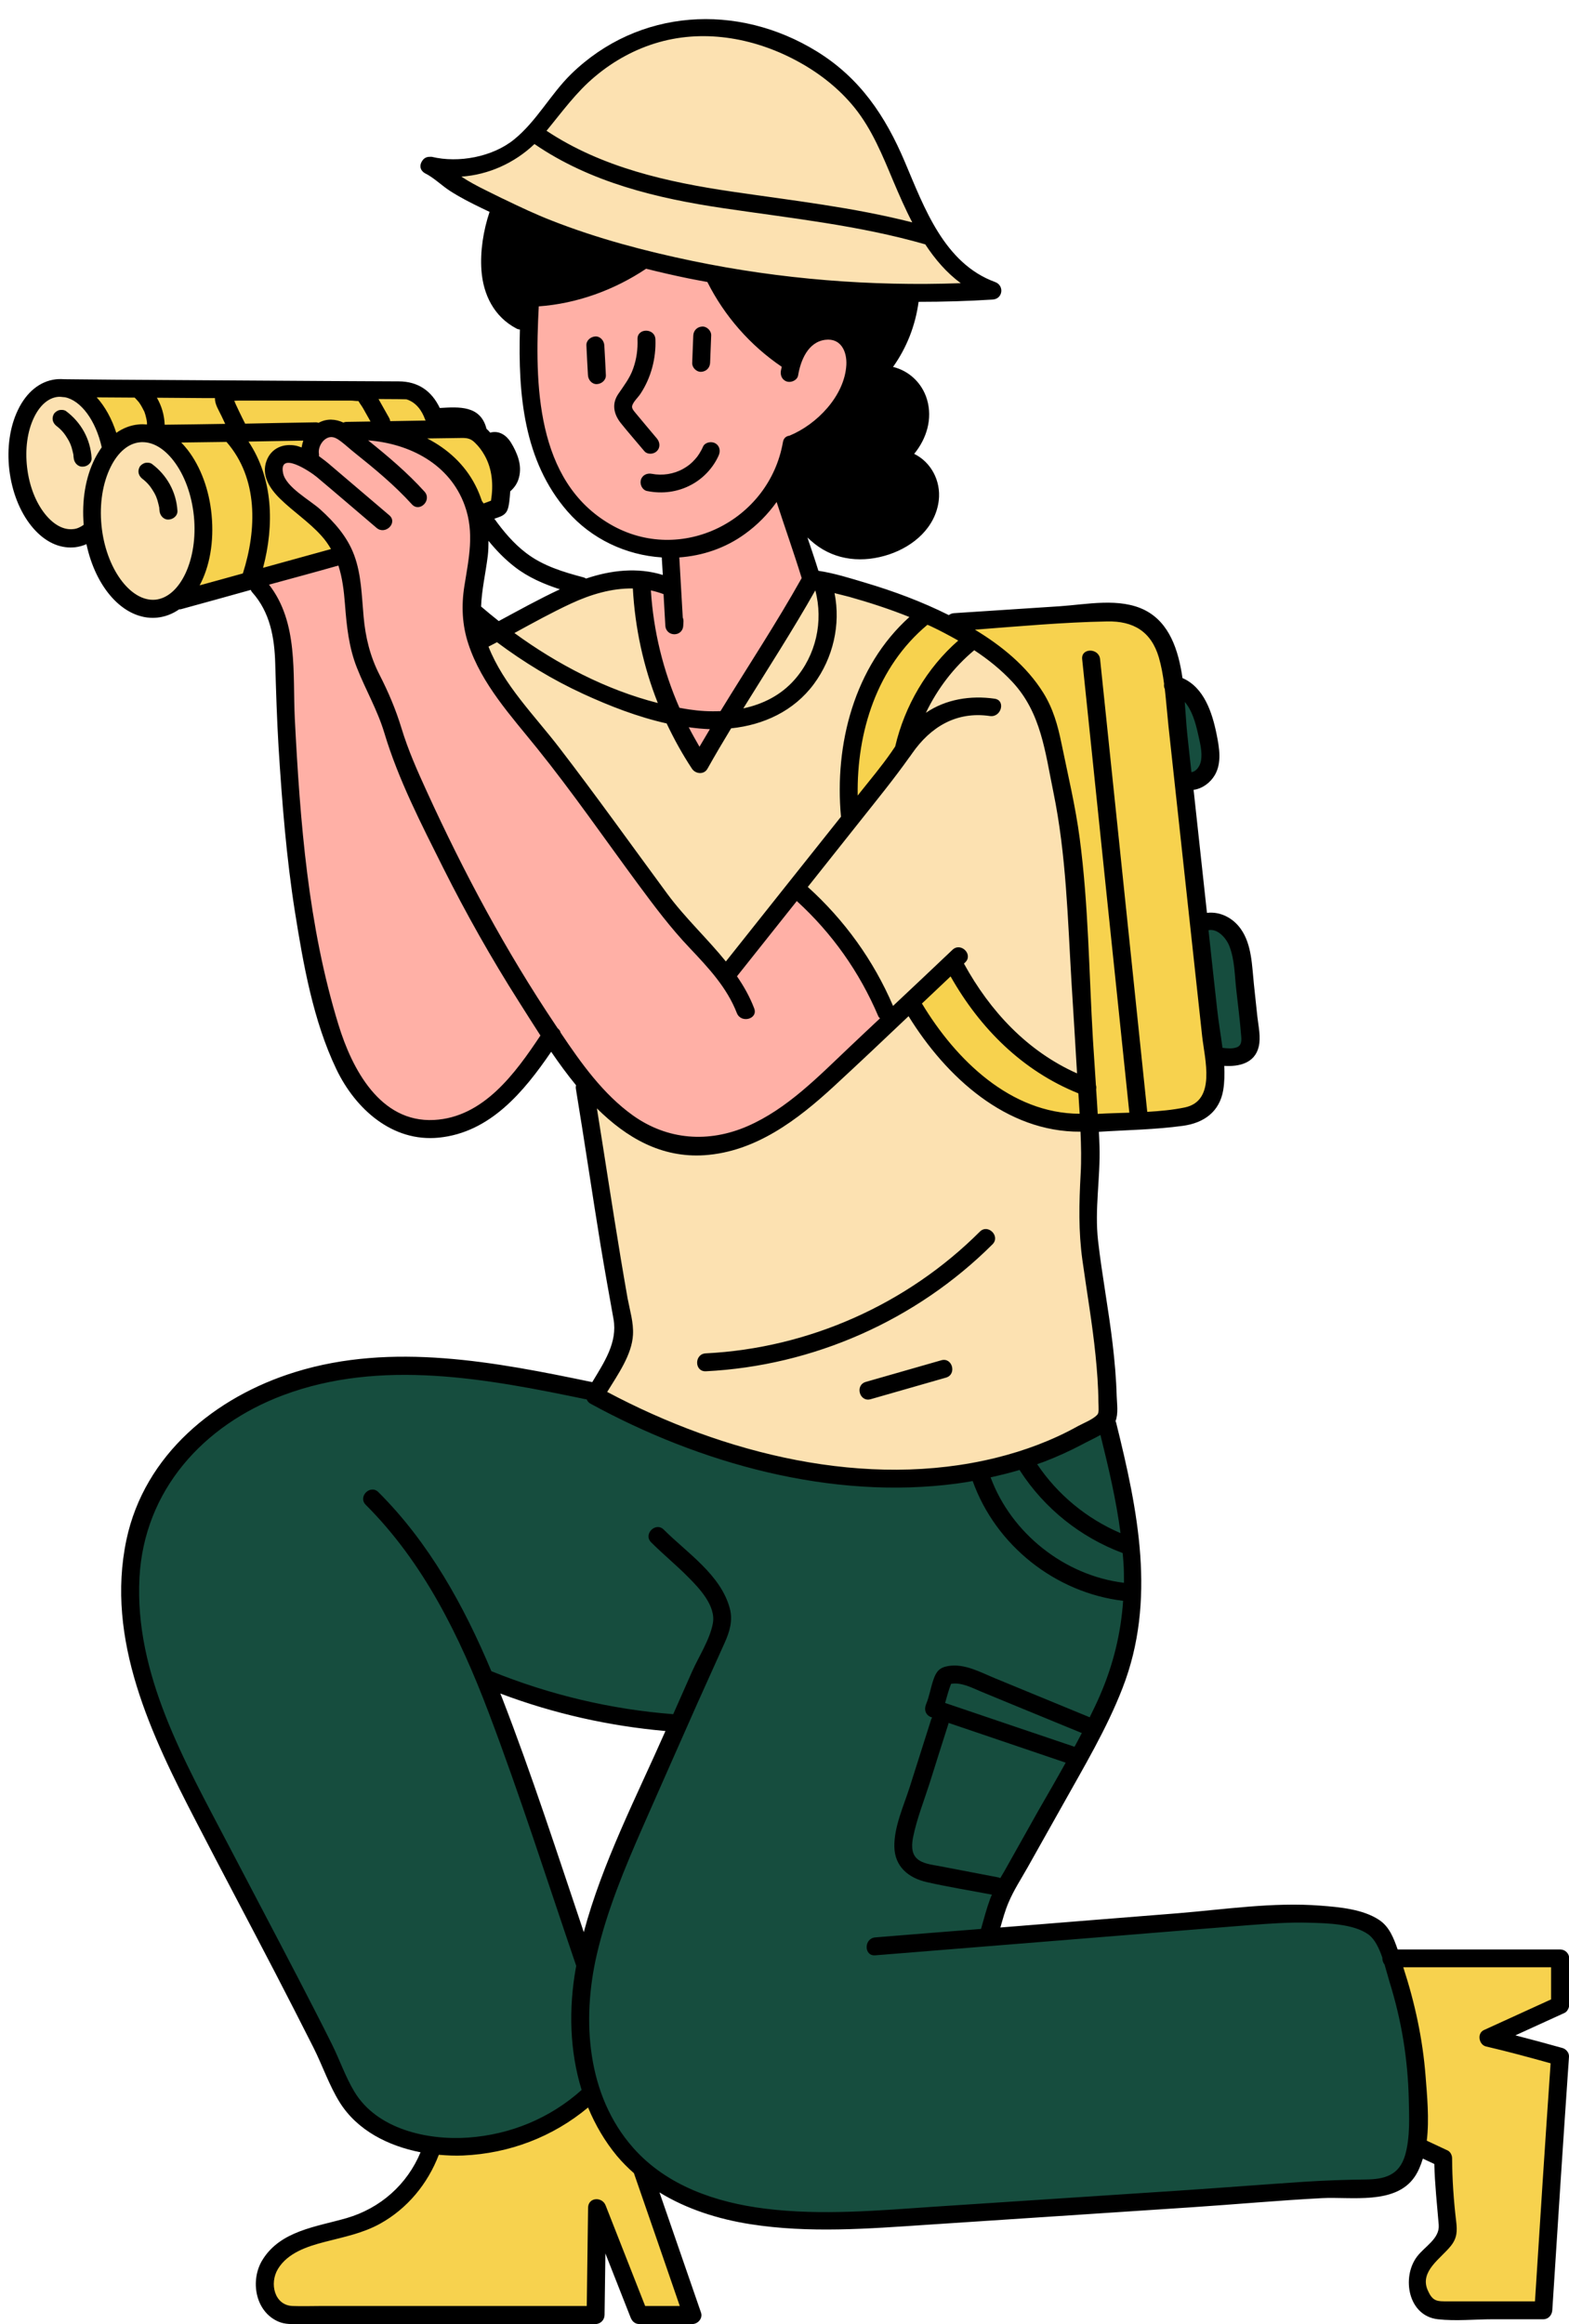
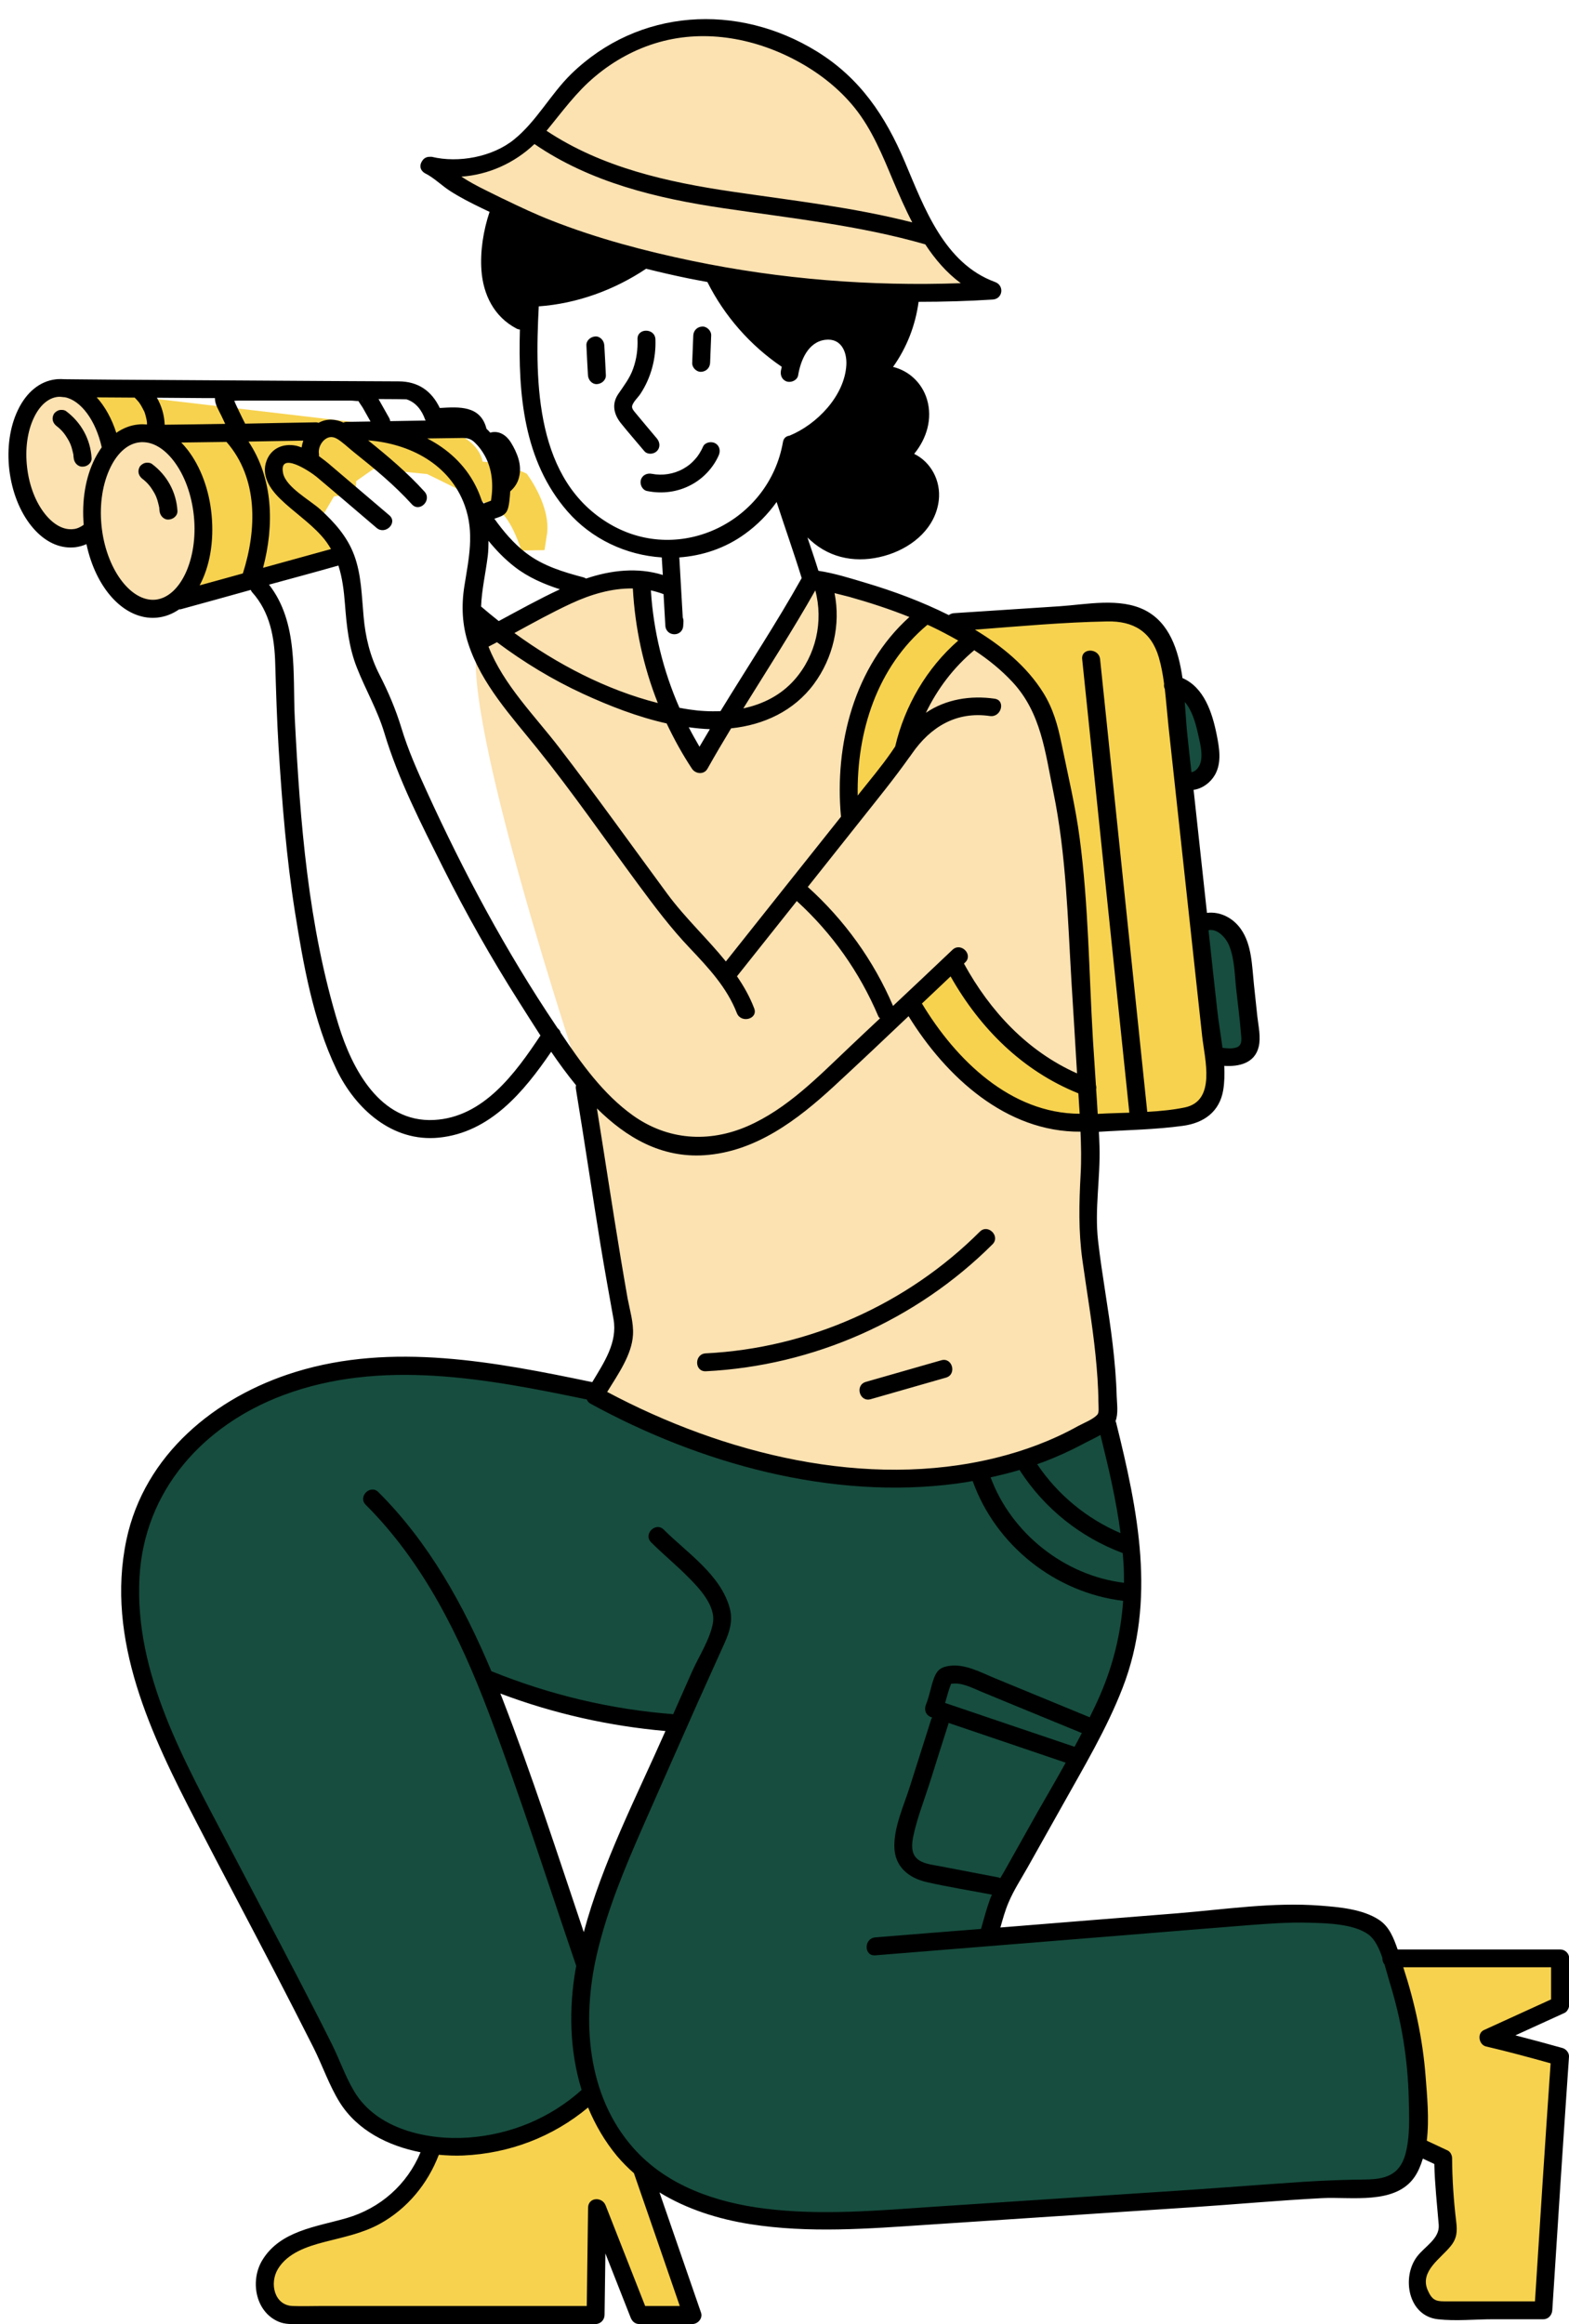
<svg xmlns="http://www.w3.org/2000/svg" fill="#000000" height="194.6" preserveAspectRatio="xMidYMid meet" version="1" viewBox="-0.7 -1.6 131.4 194.6" width="131.4" zoomAndPan="magnify">
  <g id="change1_1">
    <path d="M39.93,12.18l3.59-2.19c0,0,2.65-3.24,7.39-7.86c9-3.69,13.47,0.34,17.26,1.78 c3.79,1.44,7.99,12.44,8.37,14.1c1.02,1.9,5.31,4.51,5.31,4.51s-3.67,0.4-12.85-0.02c-16.3,0.48-32.47-10.08-32.47-10.08 L39.93,12.18z M39.29,52.22c-1.5,5.99,8.57,36.15,8.57,36.15l4.07,21.67c0,0-1.98,3.72-2.49,4.95c10.27,6.63,23.22,7.14,30.17,6.83 s12.45-5.06,12.45-5.06s-1.49-13.99-1.37-15.64s-0.24-9.68-0.98-22.09c-0.08-15.79-3.91-22.6-4.45-23.33 c-0.54-0.74-5.16-4.22-5.16-4.22L67.27,46.7c0,0-6.91,11.96-9.72,15.15c-3.39-4.55-4.93-14.95-4.93-14.95 C48.19,46.56,43.59,49.93,39.29,52.22z M8.85,35.3c0,0-0.45-4.46-3.13-4.27S2.4,31.71,2.4,31.71s-3.08,3.4-1.94,5.8 c1.14,2.4,1.84,4.84,3.02,5.37c1.18,0.53,2.65,0.59,3.13,0.18c0.6,1.76,2.56,5.52,3.66,5.72c1.1,0.2,3.66,0.37,3.97-0.1 c0.31-0.47,1.93-4,1.93-4s0.08-6.14-1.33-7.93s-3.39-2.07-3.39-2.07L8.85,35.3z" fill="#fce1b1" />
  </g>
  <g id="change2_1">
-     <path d="M53.71,180.5l3.58,11.72l-4.61-0.39l-3.25-6.54l-0.74,6.77l-24.61,0.16c0,0-1.75-0.51-2.62-1.6 c-0.87-1.09,1.42-3.69,1.42-3.69l9.22-3.89c0,0,2.32-3.09,3.04-4.67c8.22-0.18,13.55-4.61,13.55-4.61 C49.1,175.99,53.71,180.5,53.71,180.5z M77.19,55.76c1.37-1.68,3.62-3.74,3.62-3.74l-4.26-1.92c0,0-7.6,5.58-6.19,15.96 c2.21-1.66,5.19-6.07,5.19-6.07S75.83,57.44,77.19,55.76z M14.03,48.68l14.12-3.84l-0.23-0.5l-1.86-2.32c0,0-3.23-2.89-3.83-3.57 s1.21-2.06,1.21-2.06l1.82-0.22l0.04-1.06l1.47-1.03l4.47,0.44c0,0,4.79,2.32,5.94,3.02c1.15,0.7,1.95,3.38,1.95,3.38l1.94-0.03 c0,0,0,0,0.17-1.1c0.5-2.49-1.66-5.3-1.66-5.3s-1.7-0.86-3.69-1.01c-0.32-1.6-2.09-2.29-2.09-2.29L6.4,31.1 c0.55,0.38,2.16,4.63,2.16,4.63s1.55-1.48,3.81-1.22c2.25,0.26,3.91,4.68,3.79,8.97S14.03,48.68,14.03,48.68z M79.13,78.9 l-3.58,3.38c0,0,4.54,7.18,8.16,8.55c3.62,1.37,6.62,1.57,6.62,1.57l0.09-3.43c0,0-4.04-1.24-5.64-2.72S79.13,78.9,79.13,78.9z M93.55,49.45L79.13,50.5c7.82,4.66,7.7,7.99,9.03,13.31c1.33,5.33,2.52,29.12,2.52,29.12s7.06-0.54,8.54-1.22 c1.48-0.68,2.16-2.24,2.16-2.24s-3.81-33.44-3.87-35.89C97.44,51.14,93.55,49.45,93.55,49.45z M129.95,162.36h-14.16 c0,0,1.34,6.08,1.75,8.9s0.33,6.93,0.33,6.93l2.29,1.19l0.41,5.86c0,0-1.92,2.37-2.13,2.72c-0.21,0.35-0.92,2.92,0.5,3.49 c1.9,0.39,9.32,0.16,9.32,0.16l1.7-21.24l-5.89-0.93l5.89-3.16V162.36z" fill="#f7d24e" />
+     <path d="M53.71,180.5l3.58,11.72l-4.61-0.39l-3.25-6.54l-0.74,6.77l-24.61,0.16c0,0-1.75-0.51-2.62-1.6 c-0.87-1.09,1.42-3.69,1.42-3.69l9.22-3.89c0,0,2.32-3.09,3.04-4.67c8.22-0.18,13.55-4.61,13.55-4.61 C49.1,175.99,53.71,180.5,53.71,180.5z M77.19,55.76c1.37-1.68,3.62-3.74,3.62-3.74l-4.26-1.92c0,0-7.6,5.58-6.19,15.96 c2.21-1.66,5.19-6.07,5.19-6.07S75.83,57.44,77.19,55.76z M14.03,48.68l14.12-3.84l-0.23-0.5l-1.86-2.32s1.21-2.06,1.21-2.06l1.82-0.22l0.04-1.06l1.47-1.03l4.47,0.44c0,0,4.79,2.32,5.94,3.02c1.15,0.7,1.95,3.38,1.95,3.38l1.94-0.03 c0,0,0,0,0.17-1.1c0.5-2.49-1.66-5.3-1.66-5.3s-1.7-0.86-3.69-1.01c-0.32-1.6-2.09-2.29-2.09-2.29L6.4,31.1 c0.55,0.38,2.16,4.63,2.16,4.63s1.55-1.48,3.81-1.22c2.25,0.26,3.91,4.68,3.79,8.97S14.03,48.68,14.03,48.68z M79.13,78.9 l-3.58,3.38c0,0,4.54,7.18,8.16,8.55c3.62,1.37,6.62,1.57,6.62,1.57l0.09-3.43c0,0-4.04-1.24-5.64-2.72S79.13,78.9,79.13,78.9z M93.55,49.45L79.13,50.5c7.82,4.66,7.7,7.99,9.03,13.31c1.33,5.33,2.52,29.12,2.52,29.12s7.06-0.54,8.54-1.22 c1.48-0.68,2.16-2.24,2.16-2.24s-3.81-33.44-3.87-35.89C97.44,51.14,93.55,49.45,93.55,49.45z M129.95,162.36h-14.16 c0,0,1.34,6.08,1.75,8.9s0.33,6.93,0.33,6.93l2.29,1.19l0.41,5.86c0,0-1.92,2.37-2.13,2.72c-0.21,0.35-0.92,2.92,0.5,3.49 c1.9,0.39,9.32,0.16,9.32,0.16l1.7-21.24l-5.89-0.93l5.89-3.16V162.36z" fill="#f7d24e" />
  </g>
  <g id="change3_1">
    <path d="M117.33,167.83c-0.32-1.86-1.99-6.75-2.68-7.83c-0.68-1.08-5.36-1.35-5.36-1.35l-26.54,1.89l-0.37-1.06 c0,0,4.13-8.35,4.26-8.58c0.13-0.23,5.31-9.9,7.24-16.03c1.87-5.99-1.02-13.75-2.12-17.49c-7.55,5.18-19.06,4.4-23.99,4.26 c-4.92-0.14-18.65-6.4-18.65-6.4c-9.01-3.73-18.83-2.38-25.82-0.94s-11.27,7.48-13.09,14.95c-1.82,7.47,7.26,23.36,7.26,23.36 l10.91,21.36c0,0,2.86,2.66,6.37,4.17c5.95,1.66,12.75-3.36,13.94-4.38c0.39,2.15,2.22,3.84,6.26,7.59 c3.79,4.28,20.21,2.97,20.21,2.97l39.99-2.84c0,0,0.73,0.28,2.18-1.53C118.05,178.27,117.65,169.69,117.33,167.83z M47.97,161.88 l-7.86-22.28l9.86,2c0,0,4.54,0.77,5.87,1.72C54.25,146.28,47.97,161.88,47.97,161.88z M99.94,57.34c0,0,1.08,4.21,0.71,5.41 c-0.36,1.2-1.95,1.47-1.95,1.47s-1.26-8.56-0.94-8.47C98.53,55.99,99.94,57.34,99.94,57.34z M102.91,76.55l1.09,6.2 c0,0-0.08,3.24-0.49,4.17s-2.46,0-2.46,0l-1.11-11.24C100.86,75.33,102.91,76.55,102.91,76.55z" fill="#164d3e" />
  </g>
  <g id="change4_1">
-     <path d="M43.96,23.56c0,0,6.67-1.48,8.88-3.19c2.01-0.06,6.35,1.01,6.35,1.01s3.17,5.34,5.88,6.82 c1.57-1.25,2.82-3.66,5.08-2.12c2.21,1.54-1.24,8.17-1.24,8.17l-3.37,1.62L65,40.1l2.27,6.19l-9.26,16.28c0,0-5.34-9-5-15.81 c1.73,0.56,2.33,0.17,2.39,0.13s0.19-2.78,0.19-2.78s-7.51,1-10.26-6.5C43.89,32.9,43.07,26.4,43.96,23.56z M60.76,79.83l-1.14-0.3 L49.65,66.4L39.29,52.22l-0.26-3.54c0,0,0.6-7.14,0-8.32c-0.6-1.17-3.22-4.02-4.52-5.06c-1.3-1.04-5.08-0.85-5.08-0.85 s-1.29-0.26-2.66-0.38c-1.37-0.12-1.52,1.23-1.52,1.23s1,2.42,0.31,1.87c-0.69-0.54-1.88-1.03-2.78-0.79 c-0.9,0.25-0.57,2.06-0.57,2.06s3.93,3.66,4.64,4.4s0.87,1.99,0.87,1.99l-7.32,2.16l2.31,3.78c0,0,0.39,3.58,0.86,8.97 c-0.49,10.56,2.46,23.96,4.56,27.85c2.1,3.89,4.7,5.57,7.92,5.57c5.36-0.75,8.48-6.69,9.79-7.58c5.44,8.67,11.13,8.65,13.84,8.79 c2.7,0.14,7.59-4.37,7.59-4.37l6.22-6.3c0,0-2.12-4.38-4.08-6.94c-1.96-2.56-3.59-3.89-3.59-3.89L60.76,79.83z" fill="#ffb0a6" />
-   </g>
+     </g>
  <g id="change5_1">
    <path d="M53.26,36.17c-0.66-0.79-1.34-1.56-1.98-2.36c-0.58-0.74-0.76-1.59-0.21-2.41c0.48-0.71,0.98-1.34,1.26-2.15 c0.28-0.79,0.39-1.6,0.36-2.44c-0.04-0.97,1.46-0.96,1.5,0c0.06,1.6-0.37,3.23-1.26,4.57c-0.2,0.3-0.54,0.6-0.67,0.94 c-0.1,0.25,0.1,0.45,0.25,0.64c0.59,0.72,1.2,1.43,1.8,2.15c0.26,0.31,0.31,0.75,0,1.06C54.05,36.44,53.52,36.48,53.26,36.17z M49.16,26.57c-0.39,0.02-0.77,0.33-0.75,0.75c0.04,0.83,0.08,1.66,0.13,2.49c0.02,0.39,0.33,0.77,0.75,0.75 c0.39-0.02,0.77-0.33,0.75-0.75c-0.04-0.83-0.08-1.66-0.13-2.49C49.89,26.93,49.58,26.55,49.16,26.57z M58.02,29.53 c0.42-0.02,0.73-0.33,0.75-0.75c0.03-0.76,0.06-1.53,0.09-2.29c0.02-0.39-0.36-0.77-0.75-0.75c-0.42,0.02-0.73,0.33-0.75,0.75 c-0.03,0.76-0.06,1.53-0.09,2.29C57.25,29.17,57.62,29.55,58.02,29.53z M59.48,36.55c0.17-0.37,0.11-0.81-0.27-1.03 c-0.32-0.19-0.86-0.1-1.03,0.27c-0.09,0.21-0.2,0.41-0.32,0.6c-0.14,0.22-0.19,0.28-0.34,0.45c-0.33,0.37-0.58,0.57-1,0.81 c-0.8,0.45-1.76,0.59-2.63,0.42c-0.4-0.08-0.81,0.11-0.92,0.52c-0.1,0.37,0.12,0.84,0.52,0.92c1.27,0.26,2.58,0.09,3.72-0.53 C58.2,38.45,59.02,37.57,59.48,36.55z M130.33,166.93c-1.37,0.63-2.75,1.25-4.12,1.88c1.32,0.34,2.63,0.69,3.94,1.06 c0.3,0.08,0.57,0.4,0.55,0.72c-0.49,7.08-0.95,14.16-1.4,21.24c-0.03,0.41-0.33,0.75-0.75,0.75c-1.4,0-2.81,0-4.21,0 c-1.51,0-3.12,0.17-4.62,0c-2.5-0.28-3.05-3.5-1.76-5.23c0.64-0.86,1.92-1.51,1.83-2.67c-0.14-1.71-0.33-3.39-0.37-5.1 c-0.32-0.15-0.64-0.3-0.96-0.45c-0.17,0.55-0.38,1.08-0.69,1.53c-1.61,2.36-5.32,1.65-7.76,1.78c-3.62,0.19-7.23,0.52-10.85,0.76 c-7.41,0.49-14.82,0.98-22.23,1.47c-4.93,0.33-9.88,0.72-14.79-0.05c-2.67-0.42-5.32-1.25-7.61-2.66c1.16,3.36,2.32,6.71,3.48,10.07 c0.16,0.47-0.26,0.95-0.72,0.95c-1.49,0-2.97,0-4.46,0c-0.36,0-0.6-0.24-0.72-0.55c-0.7-1.79-1.41-3.57-2.11-5.36 c-0.02,1.72-0.05,3.44-0.07,5.16c-0.01,0.41-0.34,0.75-0.75,0.75c-2.04,0-4.07,0-6.11,0c-6.23,0-12.46,0-18.69,0 c-0.62,0-1.19,0.05-1.78-0.21c-1.94-0.85-2.36-3.45-1.33-5.14c1.5-2.47,4.54-2.79,7.06-3.52c2.82-0.82,5.07-2.81,6.19-5.51 c-2.71-0.53-5.3-1.83-6.77-4.18c-0.89-1.43-1.44-3.08-2.2-4.59c-1.07-2.12-2.15-4.23-3.24-6.33c-2.18-4.2-4.41-8.38-6.58-12.58 c-3.75-7.23-7.61-15.24-5.84-23.61c1.51-7.11,7.43-11.97,14.15-14.04c8.11-2.51,16.74-0.84,24.86,0.85 c0.99-1.65,2.13-3.32,1.78-5.28c-0.37-2.06-0.74-4.11-1.08-6.17c-0.71-4.36-1.35-8.74-2.07-13.1c-0.02-0.11-0.01-0.22,0.01-0.31 c-0.74-0.9-1.43-1.85-2.08-2.8c-2.29,3.35-5.11,6.76-9.41,7.19c-3.9,0.39-6.99-2.41-8.58-5.73c-1.94-4.05-2.77-8.78-3.47-13.18 c-0.72-4.56-1.08-9.17-1.37-13.77c-0.14-2.33-0.21-4.66-0.28-7c-0.06-2.18-0.43-4.31-1.93-5.98c-0.06-0.06-0.08-0.13-0.12-0.2 c-1.95,0.54-3.9,1.09-5.86,1.62c-0.05,0.01-0.09,0-0.14,0.01c-0.55,0.38-1.16,0.62-1.83,0.69c-0.12,0.01-0.25,0.02-0.37,0.02 c-2.54,0-4.79-2.55-5.56-6.17c-0.3,0.13-0.62,0.22-0.94,0.26c-0.13,0.01-0.26,0.02-0.39,0.02c-1.19,0-2.34-0.63-3.29-1.81 c-0.97-1.21-1.62-2.87-1.84-4.69c-0.21-1.82,0.04-3.59,0.71-4.99c0.72-1.52,1.85-2.43,3.17-2.59c0.13-0.02,0.26-0.02,0.39-0.02 c0,0,0.01,0,0.03,0c0.02,0,0.05,0,0.07,0c0.09,0,0.21,0.01,0.26,0.01c0.32,0,0.65,0.01,0.98,0.01c1.09,0.01,2.18,0.02,3.27,0.03 c5.88,0.04,11.76,0.07,17.64,0.11c2.03,0.01,4.06,0.02,6.1,0.03c1.62,0.01,2.75,0.8,3.43,2.23c1.63-0.1,3.41-0.22,3.91,1.73 c0,0.01,0,0.01,0,0.01c0.11,0.1,0.22,0.21,0.32,0.33c0.01,0,0.02-0.02,0.04-0.02c0.71-0.17,1.3,0.23,1.67,0.81 c0.27,0.43,0.51,0.92,0.65,1.4c0.15,0.51,0.18,1.05,0.04,1.57c-0.12,0.47-0.38,0.84-0.73,1.15c-0.02,0.29-0.04,0.59-0.08,0.88 c-0.09,0.61-0.16,0.99-0.77,1.24c-0.16,0.06-0.32,0.12-0.48,0.17c0.77,1.07,1.62,2.08,2.66,2.87c1.42,1.09,3.14,1.6,4.84,2.05 c0.07,0.02,0.12,0.06,0.18,0.09c2.08-0.7,4.31-0.96,6.43-0.3c-0.03-0.49-0.06-0.98-0.09-1.47c-2.97-0.19-5.88-1.53-7.91-3.87 c-3.67-4.23-4.12-9.82-3.97-15.21c-0.1-0.01-0.2-0.03-0.3-0.09c-1.86-0.98-2.77-2.82-2.92-4.85c-0.12-1.6,0.16-3.36,0.68-4.91 c-0.22-0.1-0.43-0.21-0.65-0.31c-0.91-0.44-1.82-0.9-2.67-1.45c-0.71-0.46-1.35-1.11-2.1-1.48c-0.01-0.01-0.02-0.01-0.03-0.02 c-0.06-0.03-0.1-0.07-0.14-0.11c-0.26-0.24-0.25-0.6-0.07-0.87c0.13-0.23,0.36-0.38,0.66-0.37c0.01,0,0.02,0,0.04,0 c0.04,0,0.08-0.01,0.12,0c2.24,0.54,5.09,0.01,6.89-1.45c1.88-1.52,3.05-3.78,4.77-5.47c5.66-5.52,13.95-5.99,20.58-1.91 c3.62,2.23,5.75,5.41,7.38,9.26c1.62,3.82,3.29,8.49,7.55,10.05c0.8,0.29,0.66,1.42-0.2,1.47c-2.06,0.13-4.13,0.19-6.2,0.19 c-0.27,1.99-0.99,3.83-2.14,5.45c1.32,0.32,2.42,1.32,2.84,2.71c0.49,1.63-0.03,3.3-1.07,4.57c1.4,0.68,2.25,2.25,2.06,3.89 c-0.27,2.27-2.1,3.84-4.16,4.53c-2.16,0.72-4.45,0.53-6.25-0.9c-0.2-0.16-0.4-0.34-0.59-0.52c0.31,0.93,0.63,1.85,0.92,2.79 c1.33,0.2,2.66,0.62,3.93,1c2.39,0.71,4.75,1.59,6.99,2.71c0.11-0.08,0.23-0.14,0.4-0.16c2.96-0.19,5.91-0.39,8.87-0.58 c2.27-0.15,5.06-0.75,7.18,0.34c2.03,1.05,2.78,3.32,3.12,5.67c1.81,0.79,2.49,2.89,2.86,4.72c0.22,1.11,0.45,2.36-0.15,3.4 c-0.38,0.65-1.05,1.14-1.78,1.24c0.37,3.43,0.75,6.86,1.12,10.3c1.1-0.13,2.18,0.41,2.85,1.37c0.91,1.3,0.92,3.07,1.08,4.59 c0.1,0.91,0.19,1.81,0.29,2.72c0.09,0.81,0.31,1.73,0.11,2.54c-0.33,1.37-1.65,1.67-2.88,1.59c0.03,0.7,0.02,1.38-0.09,2.04 c-0.31,1.81-1.62,2.74-3.37,2.98c-2.32,0.32-4.7,0.35-7.04,0.5c0.02,0.41,0.04,0.81,0.05,1.22c0.08,2.64-0.42,5.26-0.12,7.9 c0.33,2.89,0.88,5.75,1.22,8.64c0.17,1.45,0.3,2.91,0.34,4.38c0.02,0.61,0.15,1.47-0.1,2.09c0.02,0.04,0.04,0.06,0.05,0.11 c1.83,7.37,3.39,14.9,0.54,22.23c-1.33,3.43-3.24,6.61-5.03,9.82c-0.97,1.73-1.94,3.46-2.91,5.18c-0.54,0.96-1.17,1.92-1.6,2.94 c-0.29,0.67-0.49,1.4-0.69,2.11c4.94-0.4,9.88-0.8,14.83-1.19c3.94-0.32,8.01-0.95,11.97-0.64c1.58,0.12,3.55,0.29,4.91,1.19 c0.87,0.57,1.23,1.54,1.56,2.48c4.54,0,9.08,0,13.62,0c0.41,0,0.75,0.34,0.75,0.75c0,1.31,0,2.62,0,3.92 C130.7,166.52,130.56,166.82,130.33,166.93z M88.55,145.98c-3.27-1.11-6.54-2.22-9.81-3.33c-0.01,0.03,0,0.05-0.01,0.07 c-0.53,1.66-1.06,3.33-1.58,4.99c-0.47,1.47-1.06,2.95-1.37,4.46c-0.12,0.59-0.19,1.33,0.27,1.8c0.47,0.48,1.3,0.55,1.92,0.67 c1.65,0.32,3.31,0.63,4.96,0.95c0.06,0.01,0.1,0.04,0.14,0.06c0.12-0.21,0.25-0.42,0.37-0.63c0.93-1.66,1.86-3.31,2.79-4.97 C87,148.71,87.79,147.35,88.55,145.98z M78.45,140.98c3.61,1.22,7.22,2.45,10.84,3.67c0.21-0.38,0.41-0.77,0.61-1.15 c-1.78-0.73-3.55-1.46-5.33-2.19c-1.03-0.42-2.06-0.85-3.08-1.27c-0.79-0.33-1.68-0.81-2.54-0.66 C78.74,139.9,78.61,140.44,78.45,140.98z M82.26,122.09c1.73,4.69,6.2,8.23,11.17,8.83c0-0.55,0-1.1-0.04-1.65 c-0.02-0.28-0.04-0.56-0.07-0.84c-3.53-1.32-6.55-3.73-8.6-6.9c-0.01-0.02-0.01-0.04-0.02-0.06 C83.89,121.71,83.08,121.91,82.26,122.09z M91.46,118.54c-0.52,0.3-1.08,0.55-1.52,0.79c-1.04,0.55-2.12,1.04-3.22,1.46 c-0.19,0.07-0.38,0.13-0.56,0.2c1.71,2.55,4.16,4.57,6.98,5.77C92.78,123.98,92.13,121.25,91.46,118.54z M52.32,91.8 c2.9,2.06,6.33,2.3,9.58,0.89c3.33-1.45,5.94-4.16,8.53-6.61c0.86-0.81,1.71-1.62,2.57-2.42c-0.06-0.05-0.12-0.11-0.15-0.19 c-1.57-3.69-3.87-6.94-6.82-9.63c-1.67,2.1-3.34,4.2-5.01,6.3c0.57,0.83,1.07,1.71,1.44,2.68c0.35,0.9-1.1,1.29-1.45,0.4 c-0.83-2.14-2.38-3.79-3.94-5.44c-1.61-1.69-2.97-3.51-4.36-5.39c-2.79-3.78-5.48-7.68-8.43-11.34c-2.17-2.7-4.64-5.36-5.75-8.72 c-0.53-1.59-0.6-3.22-0.34-4.86c0.37-2.33,0.86-4.45,0.03-6.75c-1.25-3.46-4.6-5.18-8.09-5.45c1.66,1.33,3.3,2.72,4.72,4.29 c0.65,0.72-0.41,1.78-1.06,1.06c-1.45-1.6-3.11-2.97-4.8-4.32c-0.38-0.3-0.73-0.63-1.11-0.92c-0.27-0.2-0.58-0.43-0.94-0.38 c-0.59,0.09-1.03,0.83-0.93,1.4c0.01,0.07,0.01,0.13,0,0.19c0.36,0.26,0.72,0.54,1.05,0.83c1.61,1.37,3.23,2.75,4.84,4.12 c0.74,0.63-0.33,1.68-1.06,1.06c-1.67-1.42-3.34-2.86-5.02-4.27c-0.54-0.45-3.21-2.23-2.81-0.3c0.25,1.17,2.26,2.25,3.11,3.02 c1.2,1.09,2.27,2.29,2.84,3.83c0.61,1.64,0.63,3.42,0.79,5.14c0.15,1.71,0.54,3.33,1.33,4.87c0.75,1.46,1.36,2.9,1.84,4.47 c0.56,1.85,1.32,3.55,2.12,5.3c3.11,6.81,6.62,13.37,10.8,19.59c0.05,0.08,0.11,0.16,0.16,0.24c0.12,0.1,0.22,0.22,0.25,0.37 C47.97,87.42,49.81,90.01,52.32,91.8z M19.64,46.41c1.17-3.67,1.3-7.95-1.37-11.01c-1.26,0.02-2.53,0.03-3.79,0.05 c0.18,0.19,0.36,0.39,0.53,0.61c1.09,1.41,1.81,3.34,2.01,5.44c0.22,2.28-0.17,4.36-1,5.91C17.24,47.08,18.44,46.74,19.64,46.41z M29.6,31.93C29.6,31.94,29.6,31.94,29.6,31.93c0.03,0.02,0.06,0.03,0.08,0C29.67,31.94,29.6,31.93,29.6,31.93z M19.83,33.87 c1.98-0.04,3.96-0.08,5.94-0.11c0.08,0,0.14,0.02,0.21,0.04c0.7-0.38,1.42-0.32,2.08-0.02c0.09-0.04,0.18-0.06,0.29-0.06 c0.66-0.01,1.32-0.02,1.98-0.03c-0.21-0.37-0.42-0.75-0.63-1.12c-0.09-0.16-0.27-0.39-0.38-0.59c-0.22,0-0.47-0.04-0.63-0.04 c-0.57,0-1.14,0-1.71,0c-1.43,0-2.86,0-4.28,0c-1.14,0-2.28,0-3.43,0c-0.1,0-0.23,0.01-0.36,0.02c0.05,0.07,0.09,0.19,0.12,0.26 c0.11,0.23,0.21,0.45,0.32,0.68C19.51,33.22,19.66,33.55,19.83,33.87z M27.02,44.37c-0.22-0.38-0.48-0.76-0.8-1.11 c-1.05-1.17-2.36-2.02-3.47-3.11c-0.86-0.84-1.59-1.96-1.12-3.19c0.39-1.03,1.38-1.45,2.43-1.25c0.17,0.03,0.33,0.1,0.5,0.15 c0.03-0.2,0.08-0.39,0.14-0.57c-1.53,0.03-3.06,0.05-4.59,0.08c2.07,3.1,2.17,6.99,1.22,10.57C23.23,45.41,25.13,44.9,27.02,44.37z M79.07,77.92c0.7-0.66,1.76,0.4,1.06,1.06c-0.03,0.03-0.07,0.06-0.1,0.1c2.18,3.98,5.31,7.34,9.47,9.19 c-0.15-2.52-0.3-5.04-0.46-7.56c-0.32-5.35-0.44-10.72-1.52-15.98c-0.69-3.34-1.02-6.64-3.43-9.23c-0.95-1.02-2.03-1.89-3.2-2.66 c-1.73,1.44-3.09,3.24-4.05,5.24c1.67-1.14,3.75-1.47,5.76-1.18c0.95,0.14,0.55,1.59-0.4,1.45c-2.81-0.41-4.97,0.91-6.52,3.14 c-0.02,0.04-0.05,0.07-0.08,0.11c-0.04,0.07-0.08,0.13-0.13,0.18c-1.31,1.85-2.75,3.61-4.16,5.39c-1.45,1.83-2.91,3.66-4.36,5.49 c3.07,2.77,5.51,6.15,7.14,9.96C75.76,81.05,77.42,79.49,79.07,77.92z M71.13,65.01c0.06-0.07,0.12-0.15,0.17-0.22 c0.89-1.12,1.81-2.21,2.63-3.39c0.11-0.16,0.23-0.33,0.34-0.5c0.8-3.41,2.64-6.56,5.28-8.87c-0.75-0.42-1.51-0.83-2.28-1.19 c-0.1-0.05-0.2-0.09-0.3-0.13C72.75,54.23,71.04,59.66,71.13,65.01z M76.51,82.42c2.84,4.72,7.43,9.21,13.21,9.23 c-0.04-0.57-0.07-1.14-0.11-1.71c-4.68-1.88-8.24-5.44-10.7-9.79C78.11,80.9,77.31,81.66,76.51,82.42z M100.51,76.28 c0.24,2.23,0.48,4.45,0.73,6.68c0.11,1.01,0.3,2.09,0.44,3.17c0.39,0.05,0.82,0.09,1.19-0.04c0.44-0.16,0.41-0.61,0.37-1.02 c-0.1-1.28-0.27-2.56-0.41-3.84c-0.13-1.17-0.13-2.46-0.56-3.58C102.04,77.01,101.31,76.12,100.51,76.28z M98.52,57.17 c0.08,1,0.13,1.95,0.22,2.78c0.11,1.03,0.22,2.06,0.34,3.1c0.41-0.05,0.71-0.51,0.79-0.91c0.16-0.78-0.1-1.64-0.26-2.39 C99.41,58.87,99.12,57.86,98.52,57.17z M80.95,51.12c2.23,1.35,4.33,3.05,5.72,5.28c0.83,1.33,1.22,2.74,1.53,4.26 c0.54,2.64,1.17,5.25,1.52,7.92c0.74,5.55,0.78,11.27,1.11,16.86c0.08,1.27,0.17,2.54,0.25,3.81c0.04,0.12,0.04,0.24,0.02,0.36 c0.05,0.68,0.09,1.36,0.13,2.05c0.86-0.05,1.75-0.07,2.65-0.1c-1.32-12.66-2.64-25.31-3.95-37.97c-0.1-0.96,1.4-0.95,1.5,0 c1.32,12.63,2.63,25.27,3.95,37.9c1.07-0.06,2.14-0.16,3.15-0.37c2.64-0.56,1.66-4.04,1.45-5.95c-0.94-8.65-1.88-17.3-2.82-25.95 c-0.11-1.03-0.19-2.09-0.31-3.14c-0.07-0.13-0.08-0.28-0.06-0.43c-0.1-0.75-0.23-1.49-0.44-2.21c-0.64-2.16-2.12-3.06-4.34-3.01 C88.32,50.5,84.63,50.84,80.95,51.12z M70.42,48.37c-0.41-0.11-0.82-0.2-1.23-0.31c0.53,2.64-0.12,5.43-1.73,7.61 c-1.68,2.27-4.22,3.43-6.93,3.71c-0.68,1.12-1.34,2.24-1.98,3.38c-0.29,0.52-1,0.45-1.3,0c-0.8-1.21-1.5-2.48-2.12-3.79 c-2.42-0.54-4.78-1.46-7-2.48c-2.56-1.18-4.96-2.64-7.21-4.32c-0.24,0.12-0.47,0.25-0.71,0.37c1.26,3.21,3.89,5.8,5.95,8.49 c3.08,4.01,6.02,8.13,9.02,12.2c1.48,2.01,3.35,3.74,4.91,5.67c3.21-4.04,6.42-8.08,9.64-12.12c-0.56-6.05,1.11-12.57,5.73-16.72 C73.82,49.4,72.13,48.85,70.42,48.37z M58.75,59.45c-0.59-0.02-1.18-0.08-1.77-0.16c0.28,0.55,0.59,1.09,0.9,1.63 C58.17,60.43,58.46,59.94,58.75,59.45z M61.55,57.71c1.63-0.35,3.14-1.09,4.3-2.41c1.79-2.04,2.42-4.87,1.73-7.47 C65.68,51.19,63.58,54.43,61.55,57.71z M45.07,9.35c4.64,3.08,10.12,4.3,15.58,5.1c5.03,0.74,10.12,1.31,15.05,2.57 c-0.59-1.13-1.1-2.31-1.59-3.46c-0.89-2.12-1.78-4.33-3.24-6.14c-1.26-1.56-2.86-2.83-4.61-3.8c-3.55-1.98-7.8-2.81-11.76-1.69 c-1.96,0.55-3.79,1.55-5.35,2.86C47.56,6.11,46.38,7.76,45.07,9.35z M40,14.34c0.47,0.23,0.93,0.46,1.4,0.69c0,0,0,0,0,0 c0.02,0,0.03,0.02,0.05,0.02c1.34,0.65,2.69,1.29,4.08,1.83c3.8,1.49,7.77,2.54,11.77,3.37c7.38,1.53,14.93,2.13,22.46,1.86 c-1.19-0.88-2.15-2-2.97-3.25c-5.52-1.59-11.26-2.19-16.92-3.03c-5.55-0.82-11.13-2.16-15.81-5.37c-1.67,1.59-3.84,2.57-6.12,2.73 C38.59,13.62,39.29,13.99,40,14.34z M50.43,42.31c5.89,3.41,13.29-0.3,14.44-6.9c0.06-0.34,0.28-0.5,0.54-0.53 c2.3-0.94,4.62-3.33,4.77-5.92c0.06-1.12-0.45-2.27-1.76-2.11c-1.45,0.18-2.07,1.72-2.28,2.98c-0.07,0.4-0.56,0.62-0.92,0.52 c-0.42-0.12-0.59-0.52-0.52-0.92c0.02-0.11,0.05-0.22,0.07-0.32c-2.64-1.79-4.8-4.25-6.23-7.1c-0.54-0.1-1.09-0.2-1.63-0.31 c-1.17-0.24-2.34-0.51-3.5-0.8c-2.66,1.78-5.79,2.92-8.99,3.15C44.08,30.51,44.15,38.67,50.43,42.31z M54.87,48.14 c-0.01,0-0.01,0-0.01,0c-0.35-0.13-0.7-0.23-1.05-0.31c0.21,3.4,1.03,6.73,2.39,9.83c0.27,0.05,0.55,0.1,0.82,0.14 c0.86,0.13,1.74,0.18,2.62,0.14c2.27-3.71,4.67-7.34,6.8-11.14c-0.66-2.14-1.41-4.24-2.1-6.37c-0.73,1.02-1.62,1.93-2.65,2.67 c-1.65,1.2-3.56,1.83-5.5,1.97c0.1,1.68,0.19,3.36,0.29,5.04c0.04,0.09,0.06,0.19,0.06,0.29c-0.01,0.13-0.01,0.26-0.02,0.38 c-0.05,0.97-1.44,0.96-1.5,0C54.97,49.9,54.92,49.02,54.87,48.14z M47.15,48.92c-1.62,0.75-3.19,1.62-4.77,2.48 c3.59,2.62,7.72,4.77,12.01,5.86c-1.21-3.05-1.91-6.3-2.09-9.59C50.53,47.64,48.77,48.17,47.15,48.92z M40.21,43.68 c0,0.42-0.01,0.84-0.06,1.26c-0.18,1.46-0.51,2.84-0.56,4.24c0.48,0.41,0.97,0.82,1.48,1.22c1.69-0.91,3.38-1.85,5.12-2.66 c-1.35-0.44-2.66-1-3.8-1.89C41.58,45.22,40.86,44.48,40.21,43.68z M39.8,40.55c0.21-0.07,0.41-0.15,0.62-0.23 c0.21-1.3,0.12-2.65-0.55-3.82c-0.21-0.37-0.46-0.71-0.77-1.01c-0.36-0.37-0.66-0.43-1.17-0.42c-0.95,0.01-1.9,0.03-2.85,0.04 c1.69,0.87,3.14,2.17,4.04,3.94c0.22,0.42,0.39,0.86,0.54,1.3C39.71,40.42,39.76,40.48,39.8,40.55z M31.1,31.81 c-0.03,0-0.07,0-0.1,0c0.3,0.53,0.59,1.05,0.89,1.58c0.05,0.09,0.08,0.18,0.09,0.27c0.99-0.02,1.98-0.03,2.97-0.05 c-0.02-0.03-0.04-0.06-0.05-0.09c-0.27-0.76-0.76-1.43-1.54-1.68c-0.05-0.01-0.11-0.01-0.17-0.01C32.5,31.81,31.8,31.82,31.1,31.81z M15.12,31.72c-0.89-0.01-1.79-0.01-2.68-0.02c0.39,0.68,0.62,1.44,0.65,2.24c0,0.01,0,0.02,0,0.02c1.69-0.02,3.38-0.04,5.07-0.07 c-0.11-0.23-0.21-0.46-0.32-0.68c-0.22-0.47-0.55-0.95-0.54-1.48C16.58,31.73,15.85,31.73,15.12,31.72z M7.46,31.67 c-0.02,0-0.04,0-0.06,0c0.69,0.76,1.26,1.78,1.64,2.97c0.56-0.39,1.18-0.64,1.85-0.7c0.24-0.03,0.48-0.02,0.72,0 c0-0.05,0-0.1,0-0.14c0-0.03-0.01-0.07-0.01-0.1c0,0,0,0,0-0.01c-0.01-0.06-0.02-0.11-0.03-0.17c-0.03-0.14-0.06-0.27-0.1-0.41 c-0.02-0.07-0.05-0.14-0.07-0.21c-0.01-0.02-0.01-0.04-0.02-0.05c-0.13-0.26-0.26-0.51-0.43-0.75c-0.02-0.03-0.05-0.05-0.06-0.08 c0,0.01,0.01,0.02,0.02,0.03c-0.05-0.06-0.1-0.12-0.15-0.17c-0.06-0.06-0.12-0.12-0.18-0.19C9.52,31.68,8.49,31.68,7.46,31.67z M6.31,42.34c-0.17-2.03,0.15-3.98,0.93-5.53c0.18-0.35,0.37-0.66,0.58-0.96c-0.5-2.25-1.74-3.92-3.08-4.19 c-0.04,0-0.08-0.01-0.12-0.01c-0.16-0.02-0.33-0.04-0.49-0.02c-0.79,0.09-1.5,0.71-1.99,1.74c-0.55,1.15-0.75,2.63-0.57,4.17 s0.72,2.93,1.52,3.92c0.72,0.89,1.55,1.33,2.34,1.24C5.73,42.68,6.03,42.54,6.31,42.34z M15.54,41.64 c-0.18-1.82-0.79-3.48-1.71-4.67c-0.78-1.01-1.69-1.55-2.59-1.55c-0.07,0-0.14,0-0.22,0.01c-0.97,0.09-1.84,0.83-2.45,2.06 c-0.67,1.35-0.95,3.09-0.77,4.91c0.35,3.57,2.42,6.4,4.51,6.21C14.41,48.4,15.89,45.21,15.54,41.64z M44.56,85.1 c-0.64-0.99-1.25-1.96-1.82-2.86c-2.3-3.62-4.41-7.36-6.33-11.19c-1.82-3.64-3.75-7.38-4.92-11.28c-0.58-1.93-1.56-3.59-2.29-5.44 c-0.69-1.73-0.87-3.52-1.01-5.35c-0.09-1.14-0.22-2.21-0.55-3.23c-1.93,0.55-3.87,1.07-5.81,1.6c2.47,3.18,1.97,7.41,2.16,11.24 c0.44,8.6,1.11,17.34,3.66,25.62c1.13,3.68,3.48,8.19,7.99,7.96C39.78,91.96,42.45,88.27,44.56,85.1z M52.31,110.16 c-0.09,1.67-1.26,3.31-2.16,4.78c0,0,0,0,0,0c9.74,5.18,21.69,8.2,32.58,5.51c2.38-0.59,4.7-1.45,6.85-2.65 c0.46-0.25,1.29-0.57,1.63-0.97c0.14-0.16,0.09-0.59,0.08-1.05c-0.01-1.3-0.11-2.61-0.24-3.9c-0.27-2.67-0.73-5.31-1.1-7.97 c-0.34-2.44-0.28-4.75-0.15-7.2c0.07-1.19,0.04-2.37-0.01-3.56c-6.23,0.05-11.27-4.6-14.4-9.67c-2.07,1.97-4.15,3.93-6.25,5.87 c-3.05,2.81-6.55,5.48-10.84,5.77c-3.61,0.24-6.54-1.47-9.01-3.92c0.67,4.17,1.3,8.35,1.99,12.52c0.19,1.13,0.38,2.26,0.58,3.39 C52.05,108.11,52.37,109.14,52.31,110.16z M52.39,180.35c-0.5-0.44-0.97-0.91-1.41-1.43c-1.03-1.24-1.83-2.62-2.43-4.07 c-2.95,2.46-6.59,3.85-10.46,4.02c-0.66,0.03-1.35,0-2.04-0.06c-0.93,2.43-2.63,4.5-4.92,5.77c-1.45,0.8-3.03,1.11-4.62,1.52 c-1.44,0.37-3.12,0.91-3.94,2.28c-0.72,1.2-0.29,3.03,1.23,3.09c0.8,0.03,1.61,0,2.41,0c2.98,0,5.96,0,8.94,0c4.43,0,8.86,0,13.29,0 c0.04-2.74,0.07-5.48,0.11-8.22c0.01-0.9,1.18-0.95,1.47-0.2c1.1,2.81,2.21,5.61,3.31,8.42c0.97,0,1.93,0,2.9,0 C54.96,187.76,53.67,184.06,52.39,180.35z M55.03,143.33c-4.73-0.42-9.38-1.46-13.83-3.14c0.05,0.12,0.1,0.25,0.15,0.37 c2.5,6.45,4.63,13.05,6.84,19.61C49.75,154.34,52.62,148.8,55.03,143.33z M117.28,174.08c-0.04-1.62-0.19-3.24-0.45-4.85 c-0.27-1.67-0.67-3.32-1.17-4.93c-0.12-0.4-0.25-0.9-0.41-1.43c-0.13-0.15-0.19-0.36-0.18-0.56c-0.27-0.79-0.63-1.55-1.16-1.94 c-1.25-0.91-3.51-0.95-4.98-0.99c-1.62-0.05-3.25,0.07-4.87,0.19c-3.46,0.27-6.93,0.56-10.39,0.84c-7.02,0.57-14.04,1.13-21.07,1.7 c-0.96,0.08-0.96-1.42,0-1.5c2.95-0.24,5.9-0.48,8.86-0.71c0.24-0.84,0.46-1.7,0.76-2.51c0.04-0.12,0.1-0.24,0.15-0.36 c-1.82-0.35-3.66-0.64-5.46-1.05c-1.53-0.35-2.68-1.3-2.71-2.96c-0.03-1.69,0.8-3.45,1.3-5.04c0.6-1.88,1.19-3.76,1.79-5.64 c0.02-0.06,0.05-0.09,0.08-0.14c-0.02-0.01-0.04-0.01-0.06-0.02c-0.5-0.17-0.64-0.64-0.45-1.1c0.28-0.67,0.38-1.39,0.62-2.07 c0.23-0.67,0.51-1,1.23-1.12c1.36-0.23,2.7,0.52,3.91,1.02c2.65,1.09,5.3,2.18,7.94,3.27c0.29-0.6,0.59-1.2,0.85-1.81 c1.12-2.57,1.76-5.21,1.95-7.94c-5.67-0.68-10.67-4.63-12.6-10.03c-0.44,0.08-0.88,0.15-1.32,0.21c-10.51,1.4-21.52-1.67-30.71-6.7 c-0.14-0.08-0.23-0.2-0.29-0.34c-8.32-1.73-17.22-3.43-25.42-0.36c-6.68,2.5-11.65,7.96-12.04,15.28 c-0.43,8.06,3.78,15.37,7.39,22.27c1.97,3.77,3.96,7.53,5.92,11.3c0.94,1.82,1.88,3.63,2.79,5.46c0.66,1.32,1.14,2.75,1.9,4.01 c1.89,3.14,6.11,4.08,9.53,3.84c3.54-0.25,6.86-1.62,9.5-3.99c-1.01-3.26-1.09-6.81-0.49-10.19c0.01-0.06,0.03-0.12,0.04-0.19 c-2.42-7.09-4.69-14.24-7.35-21.25c-2.4-6.33-5.44-12.53-10.28-17.36c-0.68-0.68,0.38-1.74,1.06-1.06 c4.25,4.24,7.15,9.49,9.46,14.99c4.86,1.97,10,3.2,15.23,3.6c0.53-1.19,1.05-2.38,1.58-3.57c0.56-1.26,1.49-2.67,1.74-4.04 c0.27-1.44-1.12-2.92-2.04-3.84c-1-1.02-2.12-1.93-3.13-2.94c-0.68-0.68,0.38-1.74,1.06-1.06c1.95,1.95,4.78,3.78,5.53,6.6 c0.27,1.02-0.02,1.96-0.44,2.89c-0.74,1.66-1.5,3.31-2.24,4.97c-1.54,3.48-3.08,6.95-4.61,10.43c-1.52,3.46-2.99,6.98-3.85,10.68 c-1.27,5.49-0.84,11.79,3.05,16.19c2.81,3.18,6.94,4.58,11.05,5.09c4.74,0.59,9.53,0.15,14.27-0.17c6.84-0.45,13.68-0.9,20.53-1.35 c3.45-0.23,6.89-0.5,10.34-0.73c1.71-0.11,3.43-0.17,5.14-0.19c1.6-0.02,2.82-0.34,3.32-2.05 C117.41,177.31,117.31,175.59,117.28,174.08z M129.16,171.15c-1.8-0.5-3.6-0.99-5.41-1.41c-0.6-0.14-0.77-1.1-0.18-1.37 c1.88-0.86,3.75-1.71,5.63-2.57c0-0.9,0-1.8,0-2.69c-4.13,0-8.26,0-12.38,0c0.97,2.97,1.63,6.01,1.87,9.13 c0.12,1.57,0.32,3.57,0.1,5.39c0.58,0.27,1.17,0.55,1.75,0.82c0.23,0.11,0.37,0.4,0.37,0.65c0.01,1.77,0.13,3.52,0.34,5.28 c0.1,0.81,0.08,1.39-0.43,2.04c-0.84,1.07-2.64,2.13-1.96,3.71c0.35,0.81,0.66,0.95,1.37,0.95c2.54,0,5.08,0,7.62,0 C128.27,184.44,128.7,177.79,129.16,171.15z M58.41,113.21c9-0.45,17.62-4.26,24.01-10.63c0.68-0.68-0.38-1.74-1.06-1.06 c-6.1,6.09-14.34,9.76-22.95,10.19C57.44,111.75,57.44,113.25,58.41,113.21z M78.13,112.29c-2.11,0.6-4.21,1.21-6.32,1.81 c-0.93,0.27-0.53,1.71,0.4,1.45c2.11-0.6,4.21-1.21,6.32-1.81C79.45,113.47,79.06,112.02,78.13,112.29z M14.16,41.16 c-0.1-1.58-0.88-2.98-2.14-3.92c-0.15-0.11-0.41-0.12-0.58-0.08c-0.17,0.05-0.36,0.18-0.45,0.34c-0.2,0.39-0.07,0.76,0.26,1.01 c-0.01-0.01-0.02-0.02,0,0c0.03,0.02,0.05,0.04,0.08,0.06c0.06,0.05,0.11,0.1,0.17,0.15c0.11,0.1,0.21,0.21,0.31,0.33 c0.02,0.03,0.04,0.05,0.06,0.08c0,0,0,0,0.01,0.01c0.04,0.05,0.08,0.11,0.12,0.17c0.09,0.13,0.16,0.26,0.24,0.39 c0.03,0.06,0.06,0.12,0.09,0.18c0.02,0.04,0.04,0.08,0.05,0.11c0,0,0,0,0,0.01c-0.02-0.05,0.02,0.05,0.03,0.07 c0.01,0.03,0.02,0.06,0.03,0.09c0.03,0.07,0.05,0.14,0.07,0.22c0.04,0.15,0.08,0.29,0.11,0.44c0.01,0.03,0.01,0.06,0.02,0.1 c0-0.01,0-0.02,0-0.02c0,0.01,0,0.02,0,0.03c0,0.01,0,0.02,0,0.02c0.01,0.07,0,0.04,0,0c0,0.07,0.01,0.14,0.02,0.2 c0.02,0.39,0.33,0.77,0.75,0.75C13.8,41.89,14.19,41.58,14.16,41.16z M12.64,40.93c0,0.01,0,0.02,0,0.03 C12.64,40.95,12.64,40.94,12.64,40.93C12.64,40.93,12.64,40.93,12.64,40.93z M10.89,32.05C10.89,32.05,10.89,32.05,10.89,32.05 C10.91,32.08,10.94,32.11,10.89,32.05z M5.45,36.51c0,0.01,0,0.02,0,0.03C5.45,36.53,5.45,36.53,5.45,36.51 C5.45,36.52,5.45,36.52,5.45,36.51z M6.97,36.74c-0.1-1.58-0.88-2.98-2.14-3.92c-0.15-0.11-0.41-0.12-0.58-0.08 c-0.17,0.05-0.36,0.18-0.45,0.34c-0.2,0.39-0.07,0.76,0.26,1.01c-0.01-0.01-0.02-0.02,0,0c0.03,0.02,0.05,0.04,0.08,0.06 c0.06,0.05,0.11,0.1,0.17,0.15c0.11,0.1,0.21,0.21,0.31,0.33c0.02,0.03,0.04,0.05,0.06,0.08c0,0,0,0,0.01,0.01 c0.04,0.05,0.08,0.11,0.12,0.17c0.09,0.13,0.16,0.26,0.24,0.39c0.03,0.06,0.06,0.12,0.09,0.18c0.02,0.04,0.04,0.08,0.05,0.11 c0,0,0,0,0,0c-0.02-0.04,0.02,0.05,0.03,0.07c0.01,0.03,0.02,0.06,0.03,0.09c0.03,0.07,0.05,0.14,0.07,0.22 c0.04,0.15,0.08,0.29,0.11,0.44c0.01,0.03,0.01,0.06,0.02,0.1c0-0.01,0-0.02,0-0.02c0,0.01,0,0.02,0,0.03c0,0.01,0,0.02,0,0.02 c0.01,0.07,0,0.04,0,0c0,0.07,0.01,0.14,0.02,0.2c0.02,0.39,0.33,0.77,0.75,0.75C6.6,37.48,7,37.16,6.97,36.74z" />
  </g>
</svg>